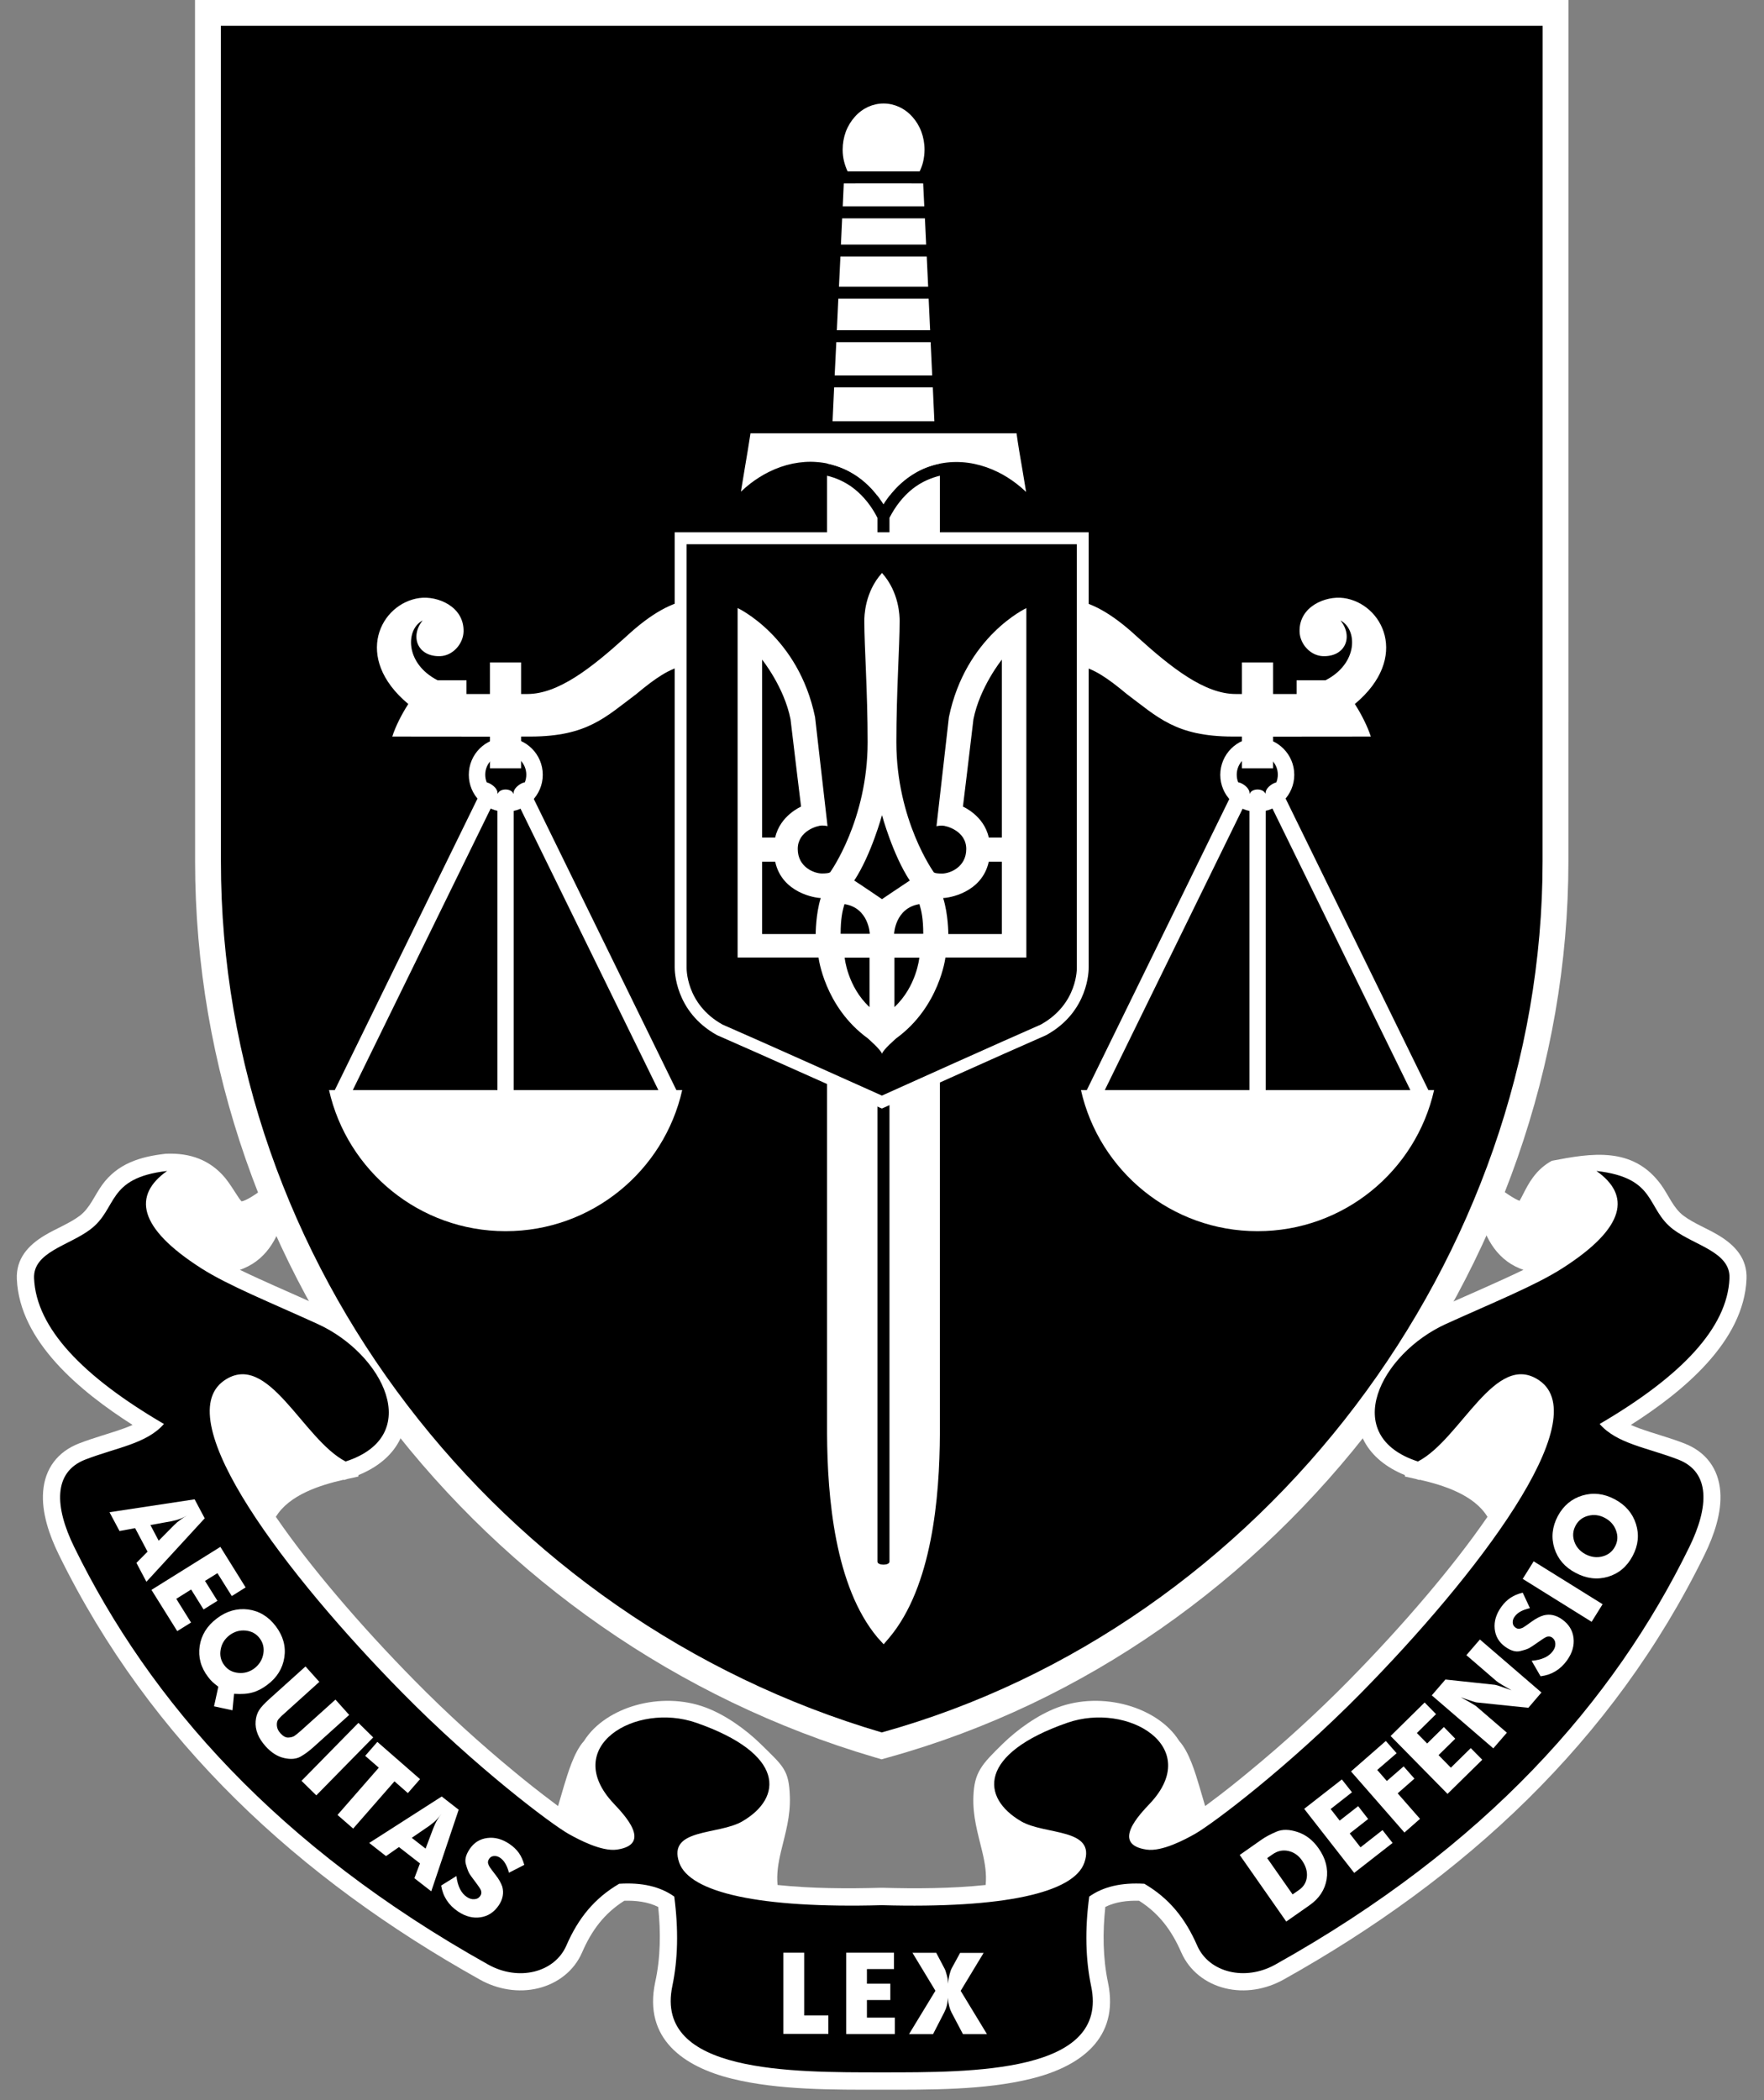
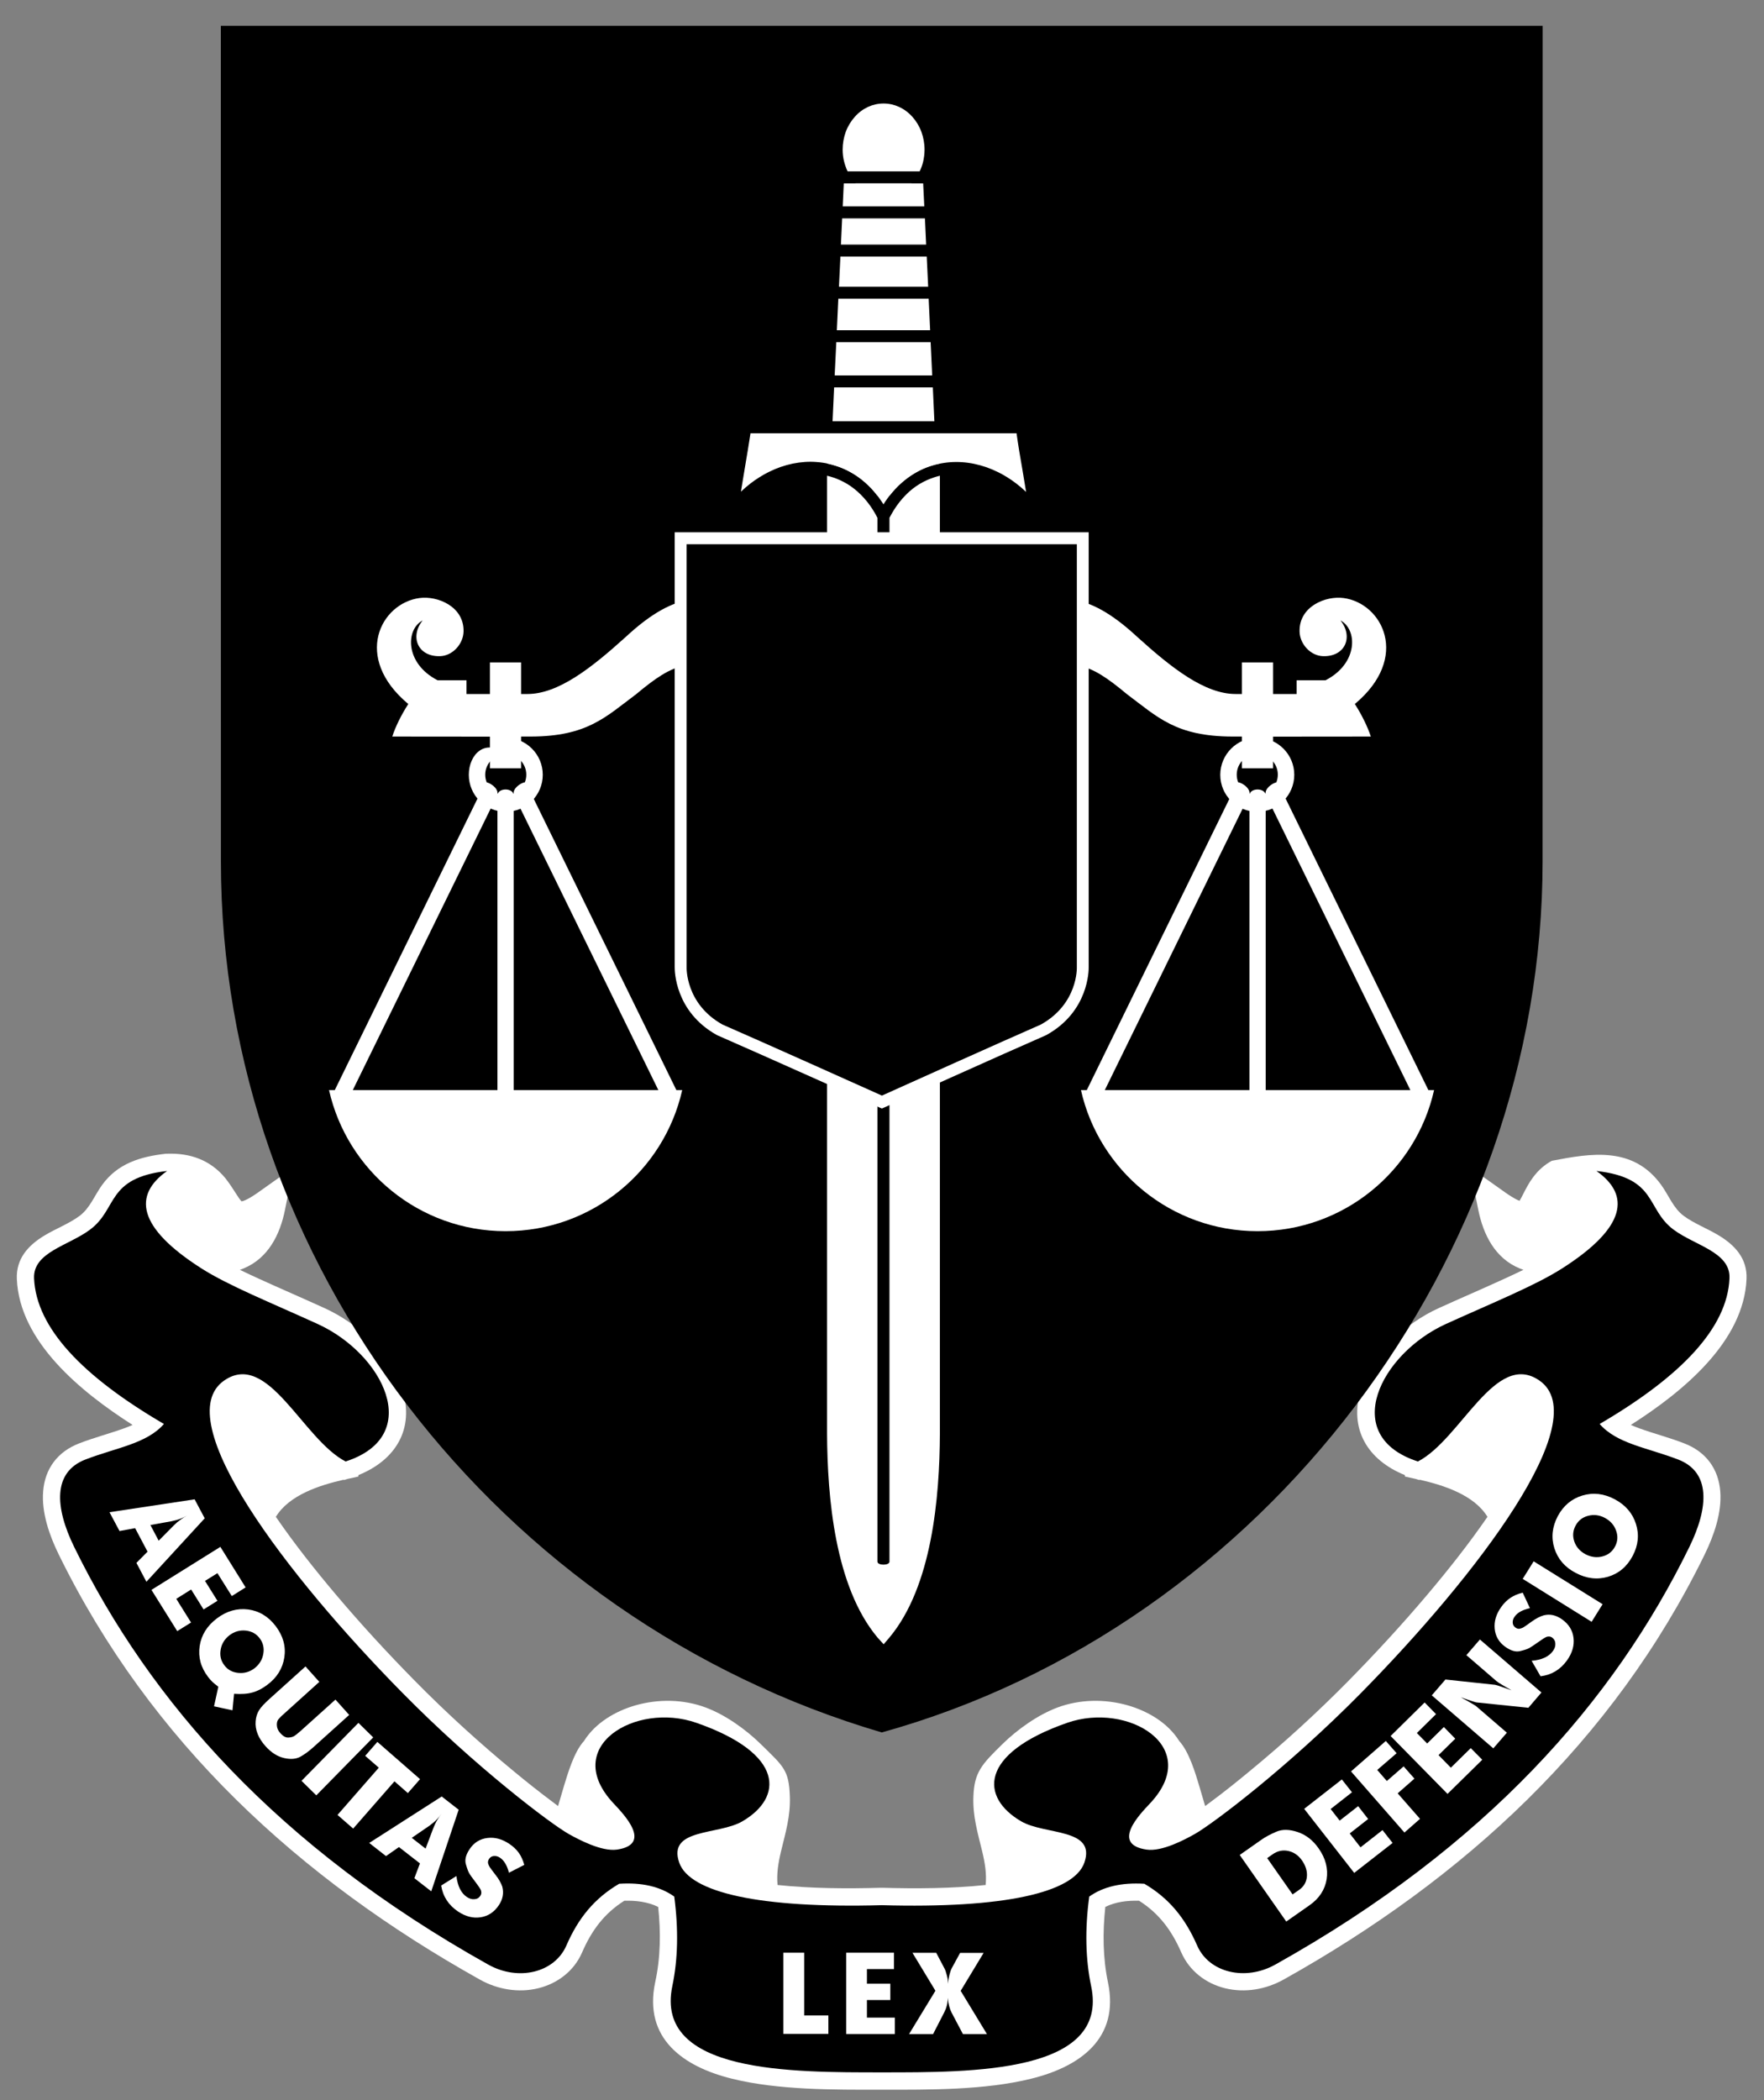
<svg xmlns="http://www.w3.org/2000/svg" width="42" height="50" viewBox="0 0 42 50" fill="none">
  <rect x="0" y="0" width="42" height="50" fill="#808080" stroke="none" />
  <g clip-path="url(#clip0_609_53)">
    <path d="M15.671 45.4C15.426 45.278 15.138 45.245 14.864 45.253C14.386 45.556 14.087 45.958 13.859 46.484C13.669 46.923 13.279 47.222 12.817 47.336C12.345 47.452 11.843 47.365 11.423 47.129C7.123 44.725 3.582 41.469 1.398 37.008C1.178 36.559 0.987 36.016 1.027 35.51C1.068 34.965 1.373 34.561 1.885 34.364C2.237 34.227 2.599 34.134 2.954 34.006C3.02 33.981 3.088 33.956 3.157 33.925C1.909 33.129 0.465 31.938 0.401 30.452C0.38 29.967 0.672 29.646 1.064 29.412C1.329 29.252 1.655 29.128 1.897 28.946C2.144 28.761 2.253 28.456 2.432 28.21C2.798 27.704 3.335 27.538 3.934 27.47L3.95 27.468H3.967C4.524 27.447 5.003 27.613 5.364 28.048C5.469 28.179 5.552 28.316 5.643 28.454C5.662 28.485 5.718 28.57 5.751 28.602C5.851 28.591 6.081 28.438 6.145 28.39L6.99 27.791L6.785 28.807C6.665 29.399 6.385 29.957 5.799 30.199C5.77 30.212 5.741 30.222 5.712 30.232C5.865 30.307 6.021 30.379 6.172 30.448C6.69 30.684 7.214 30.91 7.732 31.146C8.524 31.507 9.309 32.224 9.576 33.069C9.881 34.029 9.409 34.766 8.536 35.118L8.53 35.154L8.277 35.21L8.192 35.236L8.18 35.23C7.614 35.359 6.885 35.591 6.568 36.113C7.009 36.755 7.498 37.373 8.001 37.968C8.598 38.674 9.226 39.356 9.875 40.015C10.625 40.777 11.425 41.505 12.249 42.184C12.548 42.431 12.85 42.671 13.161 42.903C13.203 42.934 13.246 42.966 13.287 42.999C13.333 42.841 13.379 42.684 13.426 42.526C13.52 42.218 13.669 41.706 13.905 41.449C14.174 41.02 14.651 40.738 15.13 40.601C15.672 40.446 16.276 40.454 16.804 40.653C17.27 40.827 17.753 41.171 18.109 41.519C18.656 42.056 18.785 42.137 18.806 42.773C18.822 43.245 18.704 43.627 18.596 44.076C18.528 44.36 18.489 44.609 18.513 44.878C19.326 44.963 20.171 44.967 20.979 44.944H20.99H21.002C21.812 44.967 22.656 44.963 23.468 44.878C23.493 44.609 23.453 44.36 23.385 44.076C23.277 43.629 23.159 43.245 23.176 42.773C23.196 42.191 23.377 42.004 23.872 41.519C24.228 41.171 24.711 40.827 25.177 40.653C25.708 40.454 26.309 40.446 26.852 40.601C27.33 40.738 27.807 41.018 28.076 41.449C28.312 41.706 28.462 42.215 28.555 42.526C28.603 42.684 28.646 42.841 28.694 42.999C28.737 42.968 28.779 42.934 28.822 42.903C29.133 42.673 29.436 42.431 29.734 42.184C30.561 41.505 31.358 40.777 32.109 40.015C32.757 39.356 33.385 38.674 33.982 37.968C34.485 37.373 34.974 36.755 35.416 36.113C35.099 35.591 34.369 35.359 33.804 35.23L33.791 35.236L33.706 35.21L33.453 35.154L33.447 35.118C32.575 34.766 32.102 34.029 32.407 33.069C32.674 32.224 33.462 31.505 34.251 31.146C34.769 30.91 35.294 30.686 35.812 30.448C35.963 30.379 36.118 30.307 36.272 30.232C36.243 30.222 36.214 30.212 36.184 30.199C35.598 29.959 35.318 29.399 35.198 28.807L34.993 27.791L35.839 28.39C35.899 28.434 36.077 28.554 36.18 28.589C36.209 28.544 36.24 28.477 36.257 28.446C36.332 28.299 36.404 28.158 36.504 28.026C36.632 27.854 36.781 27.727 36.949 27.636C37.886 27.456 38.88 27.284 39.552 28.21C39.73 28.456 39.838 28.759 40.086 28.946C40.331 29.128 40.654 29.25 40.921 29.412C41.313 29.648 41.605 29.967 41.584 30.452C41.52 31.94 40.076 33.131 38.829 33.925C38.897 33.954 38.965 33.981 39.032 34.006C39.386 34.134 39.749 34.227 40.101 34.364C40.613 34.561 40.917 34.965 40.959 35.51C40.998 36.016 40.807 36.559 40.588 37.008C38.406 41.469 34.862 44.725 30.563 47.129C30.14 47.365 29.641 47.452 29.168 47.336C28.706 47.222 28.319 46.923 28.126 46.484C27.896 45.958 27.598 45.556 27.121 45.253C26.848 45.245 26.562 45.278 26.317 45.4C26.253 45.999 26.257 46.611 26.381 47.201C26.659 48.533 25.712 49.205 24.547 49.491C23.439 49.764 22.131 49.752 20.99 49.752C19.848 49.752 18.54 49.764 17.432 49.491C16.267 49.205 15.32 48.533 15.598 47.201C15.729 46.608 15.735 45.999 15.671 45.4Z" fill="white" />
-     <path d="M20.82 41.836C11.427 39.074 4.645 30.35 4.645 20.506L4.643 0H37.345L37.343 20.506C37.341 30.216 30.521 39.24 21.16 41.838L20.99 41.886L20.82 41.836Z" fill="white" />
    <path d="M36.728 20.506L36.73 0.615H5.258L5.26 20.506C5.254 30.079 11.866 38.56 20.994 41.246C30.095 38.718 36.732 29.936 36.728 20.506Z" fill="black" />
    <path d="M21.553 11.417C21.458 11.494 21.367 11.579 21.282 11.676C21.246 11.716 21.213 11.757 21.178 11.801V10.777L22.378 10.75V11.034C22.237 11.063 22.1 11.104 21.968 11.162C21.825 11.231 21.684 11.314 21.553 11.417ZM20.892 11.803C20.859 11.759 20.824 11.718 20.791 11.678C20.706 11.583 20.614 11.496 20.519 11.419C20.389 11.316 20.248 11.231 20.103 11.167C19.97 11.109 19.833 11.065 19.692 11.036V10.752L20.892 10.779V11.803ZM19.692 11.326V34.132C19.699 35.645 19.877 37.771 20.892 38.985L21.039 39.147L21.178 38.985C22.193 37.769 22.372 35.645 22.378 34.132V11.326C22.274 11.351 22.173 11.386 22.073 11.43C21.951 11.484 21.835 11.554 21.727 11.639C21.617 11.726 21.516 11.828 21.421 11.948C21.331 12.06 21.251 12.188 21.178 12.327V37.18C21.178 37.275 20.892 37.275 20.892 37.18V12.329C20.82 12.188 20.739 12.062 20.65 11.95C20.554 11.83 20.451 11.726 20.343 11.641C20.235 11.554 20.119 11.486 19.997 11.43C19.9 11.386 19.796 11.351 19.692 11.326Z" fill="white" />
    <path d="M22.013 3.564C22.013 3.413 21.986 3.27 21.938 3.139C21.889 3.005 21.814 2.882 21.723 2.781C21.634 2.681 21.526 2.6 21.406 2.545C21.292 2.493 21.167 2.464 21.037 2.464C20.906 2.464 20.782 2.493 20.668 2.545C20.55 2.6 20.442 2.679 20.353 2.781C20.262 2.882 20.187 3.005 20.137 3.139C20.09 3.27 20.063 3.413 20.063 3.564C20.063 3.663 20.075 3.759 20.098 3.848C20.119 3.929 20.146 4.007 20.181 4.08H21.897C21.932 4.007 21.961 3.929 21.98 3.848C22 3.759 22.013 3.663 22.013 3.564ZM21.704 4.366H20.366C20.453 4.457 20.554 4.532 20.666 4.584C20.78 4.635 20.904 4.664 21.035 4.664C21.165 4.664 21.292 4.635 21.406 4.584C21.518 4.532 21.619 4.457 21.704 4.366Z" fill="white" />
    <path d="M19.86 9.223L19.823 10.029H22.247L22.21 9.223H19.86Z" fill="white" />
    <path d="M19.912 8.146L19.873 8.939H22.195L22.158 8.146H19.912Z" fill="white" />
    <path d="M19.96 7.112L19.925 7.862H22.146L22.111 7.112H19.96Z" fill="white" />
    <path d="M20.01 6.107L19.975 6.826H22.099L22.065 6.107H20.01Z" fill="white" />
    <path d="M20.051 5.199L20.022 5.823H22.051L22.022 5.199H20.051Z" fill="white" />
    <path d="M21.611 4.366H20.09L20.065 4.913H22.007L21.98 4.366H21.611Z" fill="white" />
    <path d="M24.203 10.315H17.869C17.827 10.599 17.779 10.87 17.734 11.142L17.641 11.705C17.715 11.635 17.794 11.569 17.871 11.508C18.012 11.401 18.157 11.31 18.304 11.237C18.49 11.144 18.681 11.078 18.873 11.038C19.068 10.999 19.263 10.984 19.454 11.001C19.646 11.015 19.835 11.059 20.015 11.129C20.192 11.2 20.361 11.297 20.519 11.421C20.631 11.511 20.738 11.614 20.836 11.732C20.906 11.817 20.973 11.909 21.035 12.008C21.097 11.909 21.163 11.817 21.234 11.734C21.333 11.616 21.439 11.513 21.553 11.424C21.71 11.299 21.878 11.202 22.056 11.133C22.237 11.063 22.425 11.02 22.618 11.005C22.809 10.991 23.003 11.003 23.198 11.044C23.391 11.084 23.581 11.15 23.768 11.243C23.915 11.316 24.06 11.407 24.201 11.515C24.28 11.575 24.356 11.641 24.431 11.712L24.346 11.2C24.321 11.053 24.294 10.903 24.267 10.736C24.244 10.591 24.222 10.454 24.203 10.315Z" fill="white" />
    <path d="M9.721 16.761C8.391 15.651 9.064 14.362 9.988 14.238C10.415 14.18 11.051 14.437 11.037 15.035C11.03 15.334 10.776 15.614 10.477 15.622C9.943 15.638 9.754 15.153 10.063 14.772C9.657 14.983 9.636 15.794 10.419 16.196H11.107V16.523H11.522H12.556C13.289 16.523 14.072 15.912 14.901 15.162C16.169 13.985 16.826 14.229 17.556 14.412C17.553 14.969 17.549 15.669 17.547 16.227C16.536 15.56 16.043 15.779 15.152 16.523C14.412 17.076 13.981 17.532 12.636 17.536L11.522 17.538C10.794 17.538 10.067 17.536 9.34 17.536C9.416 17.296 9.563 17.006 9.721 16.761Z" fill="white" />
    <path d="M16.243 25.953C15.81 27.876 14.092 29.312 12.038 29.312C9.985 29.312 8.267 27.876 7.834 25.953H7.971L11.553 18.637C11.574 18.583 11.906 18.751 11.837 18.935L8.4 25.953H11.844V18.943C11.844 18.746 12.231 18.748 12.231 18.941V25.953H15.675L12.237 18.935C12.169 18.751 12.5 18.583 12.521 18.637L16.104 25.953H16.243Z" fill="white" />
-     <path d="M12.042 17.955C12.314 17.955 12.531 18.175 12.531 18.444C12.531 18.715 12.312 18.933 12.042 18.933C11.771 18.933 11.553 18.713 11.553 18.444C11.553 18.175 11.771 17.955 12.042 17.955ZM12.042 17.565C11.555 17.565 11.162 17.959 11.162 18.446C11.162 18.931 11.555 19.327 12.042 19.327C12.527 19.327 12.923 18.933 12.923 18.446C12.923 17.959 12.529 17.565 12.042 17.565Z" fill="white" />
+     <path d="M12.042 17.955C12.314 17.955 12.531 18.175 12.531 18.444C12.531 18.715 12.312 18.933 12.042 18.933C11.771 18.933 11.553 18.713 11.553 18.444C11.553 18.175 11.771 17.955 12.042 17.955ZC11.555 17.565 11.162 17.959 11.162 18.446C11.162 18.931 11.555 19.327 12.042 19.327C12.527 19.327 12.923 18.933 12.923 18.446C12.923 17.959 12.529 17.565 12.042 17.565Z" fill="white" />
    <path d="M12.407 15.771H11.665V18.291H12.407V15.771Z" fill="white" />
    <path d="M32.258 16.761C33.588 15.651 32.913 14.362 31.991 14.238C31.564 14.18 30.928 14.437 30.942 15.035C30.948 15.334 31.203 15.614 31.502 15.622C32.036 15.638 32.225 15.153 31.916 14.772C32.322 14.983 32.343 15.794 31.56 16.196H30.872V16.523H30.455H29.421C28.688 16.523 27.904 15.912 27.076 15.162C25.808 13.985 25.151 14.229 24.423 14.412C24.425 14.969 24.43 15.669 24.432 16.227C25.443 15.56 25.936 15.779 26.827 16.523C27.567 17.076 27.998 17.532 29.343 17.536L30.457 17.538C31.185 17.538 31.912 17.536 32.639 17.536C32.56 17.296 32.416 17.006 32.258 16.761Z" fill="white" />
    <path d="M25.737 25.953C26.17 27.876 27.888 29.312 29.941 29.312C31.995 29.312 33.712 27.876 34.145 25.953H34.009L30.426 18.637C30.405 18.583 30.072 18.751 30.142 18.935L33.58 25.953H30.136V18.943C30.136 18.746 29.748 18.748 29.748 18.941V25.953H26.305L29.742 18.935C29.811 18.751 29.479 18.583 29.458 18.637L25.876 25.953H25.737Z" fill="white" />
    <path d="M29.935 17.955C29.663 17.955 29.446 18.175 29.446 18.444C29.446 18.715 29.666 18.933 29.935 18.933C30.206 18.933 30.424 18.713 30.424 18.444C30.426 18.175 30.206 17.955 29.935 17.955ZM29.935 17.565C30.42 17.565 30.816 17.959 30.816 18.446C30.816 18.931 30.422 19.327 29.935 19.327C29.448 19.327 29.054 18.933 29.054 18.446C29.056 17.959 29.45 17.565 29.935 17.565Z" fill="white" />
    <path d="M30.312 15.771H29.57V18.291H30.312V15.771Z" fill="white" />
    <path d="M20.942 26.368C20.933 26.364 18.055 25.073 17.084 24.65L17.075 24.646L17.071 24.644C16.06 24.084 16.064 23.092 16.064 23.027V12.673H25.921V23.027C25.923 23.092 25.925 24.084 24.914 24.642L24.91 24.644L24.902 24.648C23.946 25.064 21.064 26.364 21.056 26.366L20.998 26.391L20.942 26.368Z" fill="white" />
    <path d="M17.203 24.393C18.095 24.781 20.587 25.899 20.998 26.084C21.406 25.899 23.876 24.789 24.781 24.393C25.67 23.9 25.639 23.034 25.639 23.032V23.027V12.957H16.348V23.027V23.032C16.348 23.034 16.317 23.9 17.203 24.393Z" fill="black" />
-     <path d="M21 19.407C21 19.407 21.255 20.348 21.661 20.964C21.509 21.063 21 21.407 21 21.407C21 21.407 20.492 21.061 20.339 20.964C20.745 20.348 21 19.407 21 19.407ZM20.703 22.8V23.977C20.175 23.488 20.111 22.8 20.111 22.8H20.703ZM20.015 22.232C20.015 21.88 20.057 21.685 20.107 21.525C20.687 21.616 20.709 22.232 20.709 22.232H20.015ZM19.541 21.38C19.421 21.768 19.421 22.238 19.421 22.238H18.146V20.516H18.457C18.619 21.264 19.421 21.38 19.541 21.38ZM18.146 15.705C18.146 15.705 18.671 16.357 18.822 17.124C18.905 17.831 19.073 19.204 19.073 19.204C19.073 19.204 18.571 19.418 18.457 19.94H18.146V15.705ZM21.296 22.8H21.889C21.889 22.8 21.824 23.485 21.296 23.977V22.8ZM21.982 22.232H21.288C21.288 22.232 21.311 21.619 21.891 21.525C21.94 21.685 21.982 21.878 21.982 22.232ZM22.456 21.38C22.579 21.38 23.378 21.262 23.542 20.516H23.853V22.238H22.579C22.579 22.238 22.579 21.768 22.456 21.38ZM23.853 15.705V19.94H23.542C23.428 19.416 22.927 19.204 22.927 19.204C22.927 19.204 23.095 17.831 23.177 17.124C23.329 16.357 23.853 15.705 23.853 15.705ZM21 13.641C20.585 14.101 20.579 14.679 20.579 14.785C20.579 15.396 20.658 16.482 20.658 17.669C20.658 19.528 19.767 20.765 19.767 20.765C19.767 20.765 19.752 20.796 19.57 20.796C19.387 20.796 18.994 20.647 18.994 20.212C18.994 19.774 19.477 19.654 19.566 19.654C19.657 19.654 19.703 19.669 19.703 19.669C19.703 19.669 19.611 18.871 19.406 17.072C19.008 15.149 17.562 14.476 17.562 14.476V22.797H19.489C19.489 22.797 19.63 23.97 20.658 24.718C20.658 24.718 20.983 25 21 25.091C21.014 25 21.342 24.718 21.342 24.718C22.369 23.97 22.51 22.797 22.51 22.797H24.437V14.478C24.437 14.478 22.991 15.149 22.593 17.074C22.388 18.873 22.297 19.671 22.297 19.671C22.297 19.671 22.342 19.656 22.433 19.656C22.525 19.656 23.006 19.778 23.006 20.213C23.006 20.649 22.612 20.798 22.429 20.798C22.247 20.798 22.233 20.767 22.233 20.767C22.233 20.767 21.342 19.53 21.342 17.669C21.342 16.482 21.42 15.396 21.42 14.785C21.42 14.679 21.414 14.103 21 13.641Z" fill="white" />
    <path d="M20.998 49.339C18.855 49.339 15.575 49.362 16.008 47.284C16.141 46.648 16.157 45.943 16.054 45.154C15.722 44.915 15.283 44.814 14.742 44.849C14.156 45.193 13.77 45.663 13.484 46.322C13.205 46.961 12.349 47.178 11.623 46.772C6.607 43.966 3.569 40.512 1.766 36.83C1.3 35.877 1.261 35.048 2.032 34.749C2.778 34.462 3.49 34.374 3.903 33.902C1.969 32.771 0.863 31.619 0.811 30.435C0.784 29.81 1.634 29.658 2.144 29.275C2.811 28.778 2.521 28.046 3.979 27.878C3.165 28.454 3.269 29.223 4.794 30.197C5.436 30.607 6.445 31.011 7.562 31.521C9.12 32.23 10.111 34.186 8.229 34.795C7.206 34.267 6.385 32.141 5.337 32.868C3.996 33.798 6.827 37.508 9.583 40.305C11.319 42.068 13.109 43.419 13.538 43.662C13.766 43.79 14.322 44.089 14.692 44.035C15.544 43.908 14.852 43.196 14.612 42.939C13.337 41.586 15.132 40.512 16.578 41.016C18.696 41.753 18.646 42.798 17.674 43.363C17.104 43.695 15.886 43.521 16.172 44.346C16.421 45.058 18.082 45.438 20.996 45.359C23.909 45.44 25.571 45.06 25.818 44.346C26.104 43.519 24.885 43.693 24.315 43.363C23.343 42.798 23.294 41.753 25.412 41.016C26.858 40.512 28.652 41.588 27.378 42.939C27.136 43.196 26.445 43.908 27.297 44.035C27.666 44.091 28.221 43.792 28.451 43.662C28.88 43.419 30.671 42.068 32.407 40.305C35.163 37.505 37.993 33.798 36.653 32.868C35.604 32.141 34.784 34.267 33.76 34.795C31.879 34.186 32.869 32.23 34.427 31.521C35.544 31.014 36.551 30.609 37.196 30.197C38.721 29.223 38.827 28.454 38.01 27.878C39.471 28.044 39.181 28.778 39.846 29.275C40.358 29.656 41.207 29.81 41.178 30.435C41.129 31.616 40.022 32.771 38.087 33.902C38.499 34.374 39.212 34.462 39.958 34.749C40.729 35.048 40.689 35.877 40.223 36.83C38.422 40.512 35.383 43.966 30.366 46.772C29.643 47.176 28.785 46.961 28.505 46.322C28.219 45.666 27.834 45.193 27.247 44.849C26.704 44.816 26.267 44.917 25.934 45.154C25.828 45.943 25.847 46.65 25.979 47.284C26.421 49.362 23.14 49.339 20.998 49.339Z" fill="black" />
    <path d="M18.654 46.49H19.147V47.984H19.723V48.423H18.652V46.49H18.654ZM20.148 46.49H21.285V46.88H20.641V47.228H21.198V47.617H20.641V48.036H21.306V48.426H20.148V46.49ZM22.272 47.396L21.725 46.492H22.291L22.481 46.853C22.494 46.874 22.504 46.898 22.514 46.925C22.523 46.952 22.533 46.986 22.543 47.025C22.554 47.062 22.56 47.097 22.564 47.124C22.568 47.151 22.57 47.187 22.57 47.228C22.578 47.147 22.591 47.075 22.608 47.008C22.624 46.944 22.643 46.892 22.663 46.855L22.86 46.494H23.42L22.873 47.398L23.499 48.428H22.927L22.655 47.912C22.614 47.835 22.583 47.719 22.564 47.564C22.564 47.634 22.558 47.696 22.543 47.75C22.529 47.806 22.508 47.86 22.481 47.912L22.216 48.428H21.644L22.272 47.396Z" fill="white" />
    <path d="M3.581 36.308L4.085 36.217L4.191 36.192C4.236 36.179 4.278 36.167 4.315 36.15C4.352 36.136 4.4 36.111 4.46 36.08C4.406 36.109 4.36 36.136 4.323 36.163C4.286 36.19 4.251 36.217 4.217 36.243L4.139 36.316L3.778 36.681L3.581 36.308ZM3.486 37.659L4.874 36.148L4.634 35.696L2.607 36.003L2.846 36.451L3.217 36.382L3.513 36.942L3.248 37.209L3.486 37.659ZM5.519 37.999L5.848 37.793L5.247 36.828L3.606 37.852L4.22 38.834L4.549 38.629L4.197 38.065L4.551 37.843L4.847 38.318L5.177 38.112L4.881 37.638L5.177 37.454L5.519 37.999ZM6.269 39.377C6.244 39.515 6.174 39.629 6.06 39.718C5.944 39.806 5.813 39.843 5.672 39.828C5.531 39.814 5.421 39.754 5.341 39.646C5.258 39.538 5.229 39.414 5.254 39.273C5.278 39.134 5.349 39.02 5.465 38.931C5.581 38.844 5.709 38.807 5.85 38.821C5.991 38.836 6.103 38.896 6.184 39.006C6.265 39.113 6.294 39.238 6.269 39.377ZM6.77 39.459C6.81 39.196 6.741 38.95 6.567 38.718C6.391 38.486 6.171 38.353 5.908 38.318C5.645 38.285 5.396 38.355 5.164 38.531C4.93 38.707 4.794 38.927 4.754 39.19C4.715 39.453 4.781 39.698 4.955 39.926C4.988 39.969 5.021 40.007 5.053 40.038C5.086 40.069 5.133 40.108 5.198 40.158L5.096 40.624L5.535 40.719L5.573 40.326C5.751 40.338 5.896 40.328 6.012 40.294C6.128 40.263 6.244 40.203 6.362 40.114C6.594 39.942 6.729 39.723 6.77 39.459ZM7.456 41.602L8.314 40.829L7.987 40.464L7.158 41.21C7.089 41.27 7.038 41.312 7.004 41.333C6.969 41.353 6.922 41.366 6.862 41.368C6.801 41.37 6.739 41.335 6.675 41.264C6.623 41.206 6.596 41.146 6.592 41.08C6.588 41.016 6.6 40.966 6.631 40.931C6.663 40.898 6.687 40.868 6.708 40.85C6.729 40.831 6.754 40.81 6.777 40.788L7.603 40.042L7.274 39.675L6.416 40.448C6.296 40.556 6.211 40.647 6.167 40.719C6.122 40.792 6.095 40.877 6.087 40.978C6.078 41.08 6.095 41.181 6.134 41.281C6.174 41.382 6.238 41.48 6.323 41.575C6.457 41.724 6.602 41.818 6.762 41.855C6.92 41.892 7.052 41.88 7.156 41.822C7.261 41.762 7.361 41.687 7.456 41.602ZM7.531 42.744L8.886 41.364L8.534 41.018L7.179 42.398L7.531 42.744ZM9.711 42.69L10.001 42.358L8.985 41.471L8.695 41.803L9.019 42.085L8.036 43.21L8.409 43.535L9.392 42.41L9.711 42.69ZM10.314 43.533L10.133 44.012L9.804 43.755L10.227 43.465L10.312 43.398C10.349 43.37 10.382 43.339 10.407 43.309C10.434 43.28 10.469 43.239 10.511 43.185C10.473 43.233 10.442 43.276 10.419 43.316C10.395 43.355 10.374 43.394 10.357 43.432L10.314 43.533ZM10.268 45.029L10.921 43.086L10.517 42.771L8.791 43.877L9.191 44.19L9.499 43.975L9.999 44.364L9.866 44.716L10.268 45.029ZM12.483 44.399C12.452 44.29 12.409 44.192 12.353 44.113C12.297 44.035 12.22 43.962 12.125 43.898C11.955 43.784 11.781 43.736 11.602 43.759C11.424 43.782 11.286 43.869 11.184 44.02C11.093 44.155 11.062 44.273 11.091 44.379C11.12 44.482 11.147 44.555 11.171 44.598C11.196 44.642 11.246 44.71 11.317 44.803C11.387 44.897 11.433 44.961 11.449 45C11.468 45.05 11.464 45.096 11.437 45.135C11.404 45.185 11.358 45.212 11.296 45.216C11.234 45.222 11.176 45.203 11.116 45.164C10.979 45.073 10.896 44.905 10.867 44.665L10.504 44.891C10.546 45.152 10.68 45.357 10.904 45.508C11.082 45.628 11.261 45.674 11.441 45.647C11.621 45.62 11.766 45.525 11.876 45.361C11.973 45.216 12 45.067 11.959 44.917C11.928 44.828 11.876 44.735 11.799 44.638C11.725 44.54 11.677 44.48 11.661 44.453C11.644 44.428 11.632 44.399 11.621 44.364C11.613 44.329 11.621 44.294 11.646 44.254C11.673 44.215 11.71 44.192 11.76 44.188C11.81 44.184 11.86 44.198 11.907 44.23C12.002 44.294 12.073 44.412 12.118 44.586L12.483 44.399Z" fill="white" />
    <path d="M31.116 44.685C31.102 44.816 31.04 44.92 30.926 44.998L30.776 45.102L30.171 44.238L30.304 44.145C30.418 44.066 30.542 44.039 30.675 44.068C30.808 44.097 30.917 44.174 31.002 44.296C31.091 44.426 31.129 44.555 31.116 44.685ZM30.899 43.618C30.702 43.552 30.534 43.548 30.393 43.608C30.252 43.668 30.134 43.73 30.037 43.798L29.517 44.163L30.625 45.748L31.178 45.361C31.41 45.199 31.545 44.992 31.587 44.741C31.626 44.491 31.564 44.244 31.394 44.004C31.261 43.813 31.096 43.685 30.899 43.618ZM32.19 42.671L31.949 42.365L31.052 43.065L32.243 44.59L33.157 43.877L32.917 43.571L32.393 43.981L32.136 43.651L32.575 43.307L32.337 43.001L31.897 43.345L31.682 43.069L32.19 42.671ZM33.253 41.741L32.996 41.449L32.167 42.174L33.439 43.629L33.81 43.303L33.278 42.696L33.677 42.346L33.42 42.054L33.02 42.402L32.791 42.139L33.253 41.741ZM34.191 40.81L33.92 40.533L33.11 41.331L34.465 42.709L35.292 41.896L35.018 41.619L34.544 42.085L34.251 41.786L34.649 41.395L34.378 41.117L33.98 41.509L33.735 41.26L34.191 40.81ZM36.701 40.295L35.236 39.033L34.914 39.406L35.627 40.021C35.654 40.044 35.702 40.077 35.77 40.116C35.839 40.158 35.911 40.199 35.99 40.243C35.928 40.22 35.855 40.195 35.766 40.164C35.679 40.133 35.621 40.116 35.596 40.112L34.415 39.986L34.09 40.363L35.555 41.625L35.878 41.252L35.14 40.616C35.134 40.61 35.066 40.57 34.939 40.496L34.836 40.44L34.782 40.407C34.807 40.417 34.836 40.429 34.865 40.438C34.894 40.448 34.925 40.458 34.958 40.471C34.991 40.481 35.031 40.496 35.078 40.51C35.126 40.527 35.157 40.533 35.173 40.533L36.39 40.659L36.701 40.295ZM36.255 37.918C36.143 37.945 36.046 37.986 35.965 38.04C35.884 38.094 35.81 38.166 35.743 38.26C35.623 38.428 35.571 38.6 35.588 38.778C35.606 38.956 35.687 39.097 35.837 39.205C35.969 39.3 36.087 39.335 36.191 39.31C36.294 39.285 36.369 39.261 36.413 39.236C36.456 39.211 36.527 39.165 36.622 39.097C36.717 39.029 36.783 38.987 36.823 38.97C36.875 38.954 36.918 38.96 36.956 38.987C37.003 39.022 37.03 39.07 37.032 39.13C37.036 39.192 37.016 39.25 36.974 39.308C36.879 39.441 36.709 39.52 36.467 39.54L36.68 39.909C36.943 39.876 37.152 39.75 37.31 39.53C37.434 39.356 37.486 39.178 37.465 38.997C37.444 38.817 37.353 38.668 37.192 38.554C37.049 38.453 36.904 38.419 36.752 38.459C36.661 38.486 36.568 38.535 36.467 38.608C36.367 38.68 36.305 38.724 36.278 38.74C36.253 38.757 36.222 38.767 36.187 38.776C36.151 38.784 36.116 38.774 36.079 38.747C36.04 38.718 36.019 38.68 36.017 38.631C36.015 38.581 36.029 38.533 36.065 38.486C36.131 38.392 36.253 38.326 36.427 38.287L36.255 37.918ZM38.157 38.193L36.516 37.172L36.255 37.59L37.896 38.612L38.157 38.193ZM38.454 36.818C38.389 36.942 38.288 37.021 38.151 37.056C38.016 37.091 37.882 37.072 37.751 37.004C37.619 36.934 37.529 36.832 37.484 36.702C37.438 36.569 37.449 36.443 37.515 36.32C37.579 36.2 37.679 36.123 37.813 36.088C37.948 36.053 38.083 36.069 38.211 36.138C38.342 36.208 38.431 36.308 38.478 36.44C38.526 36.571 38.518 36.697 38.454 36.818ZM38.951 36.281C38.87 36.026 38.7 35.829 38.445 35.694C38.188 35.558 37.934 35.529 37.677 35.605C37.42 35.682 37.225 35.846 37.09 36.096C36.956 36.351 36.929 36.606 37.009 36.861C37.09 37.116 37.258 37.313 37.515 37.447C37.774 37.584 38.031 37.615 38.288 37.539C38.543 37.462 38.74 37.296 38.874 37.041C39.007 36.788 39.032 36.536 38.951 36.281Z" fill="white" />
  </g>
  <defs>
    <clipPath id="clip0_609_53">
      <rect width="42" height="50" fill="white" />
    </clipPath>
  </defs>
</svg>